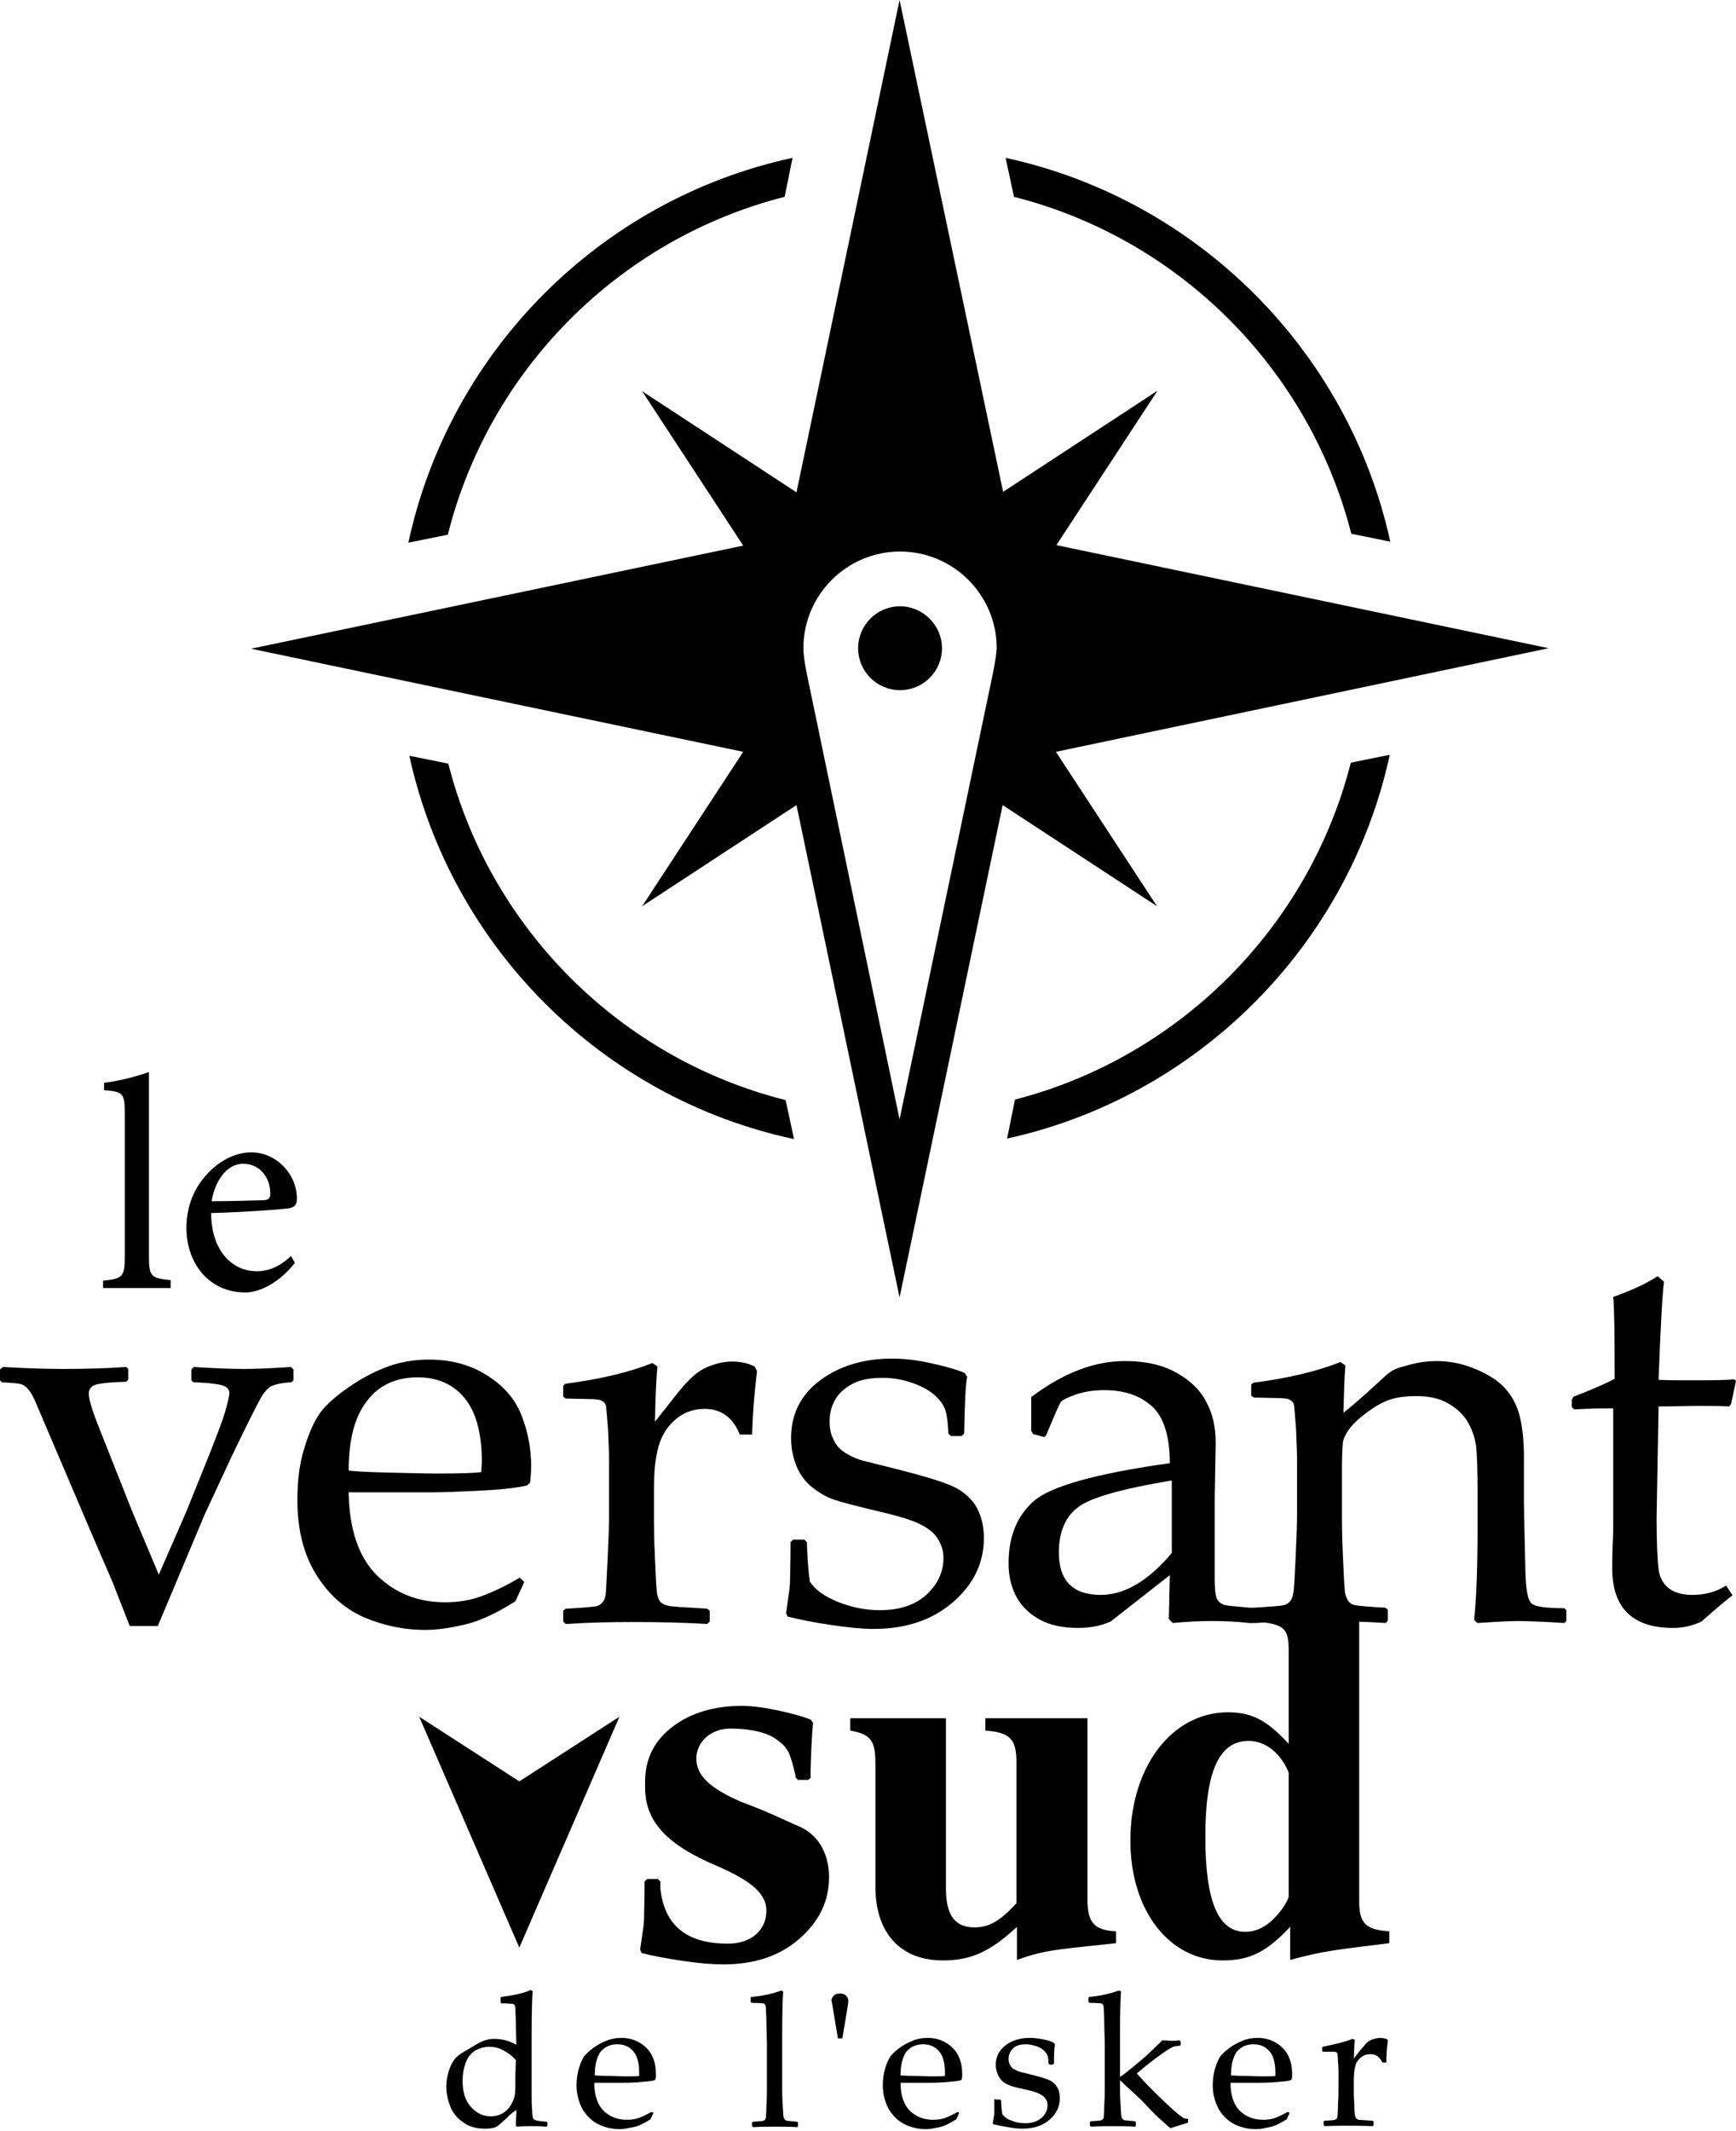
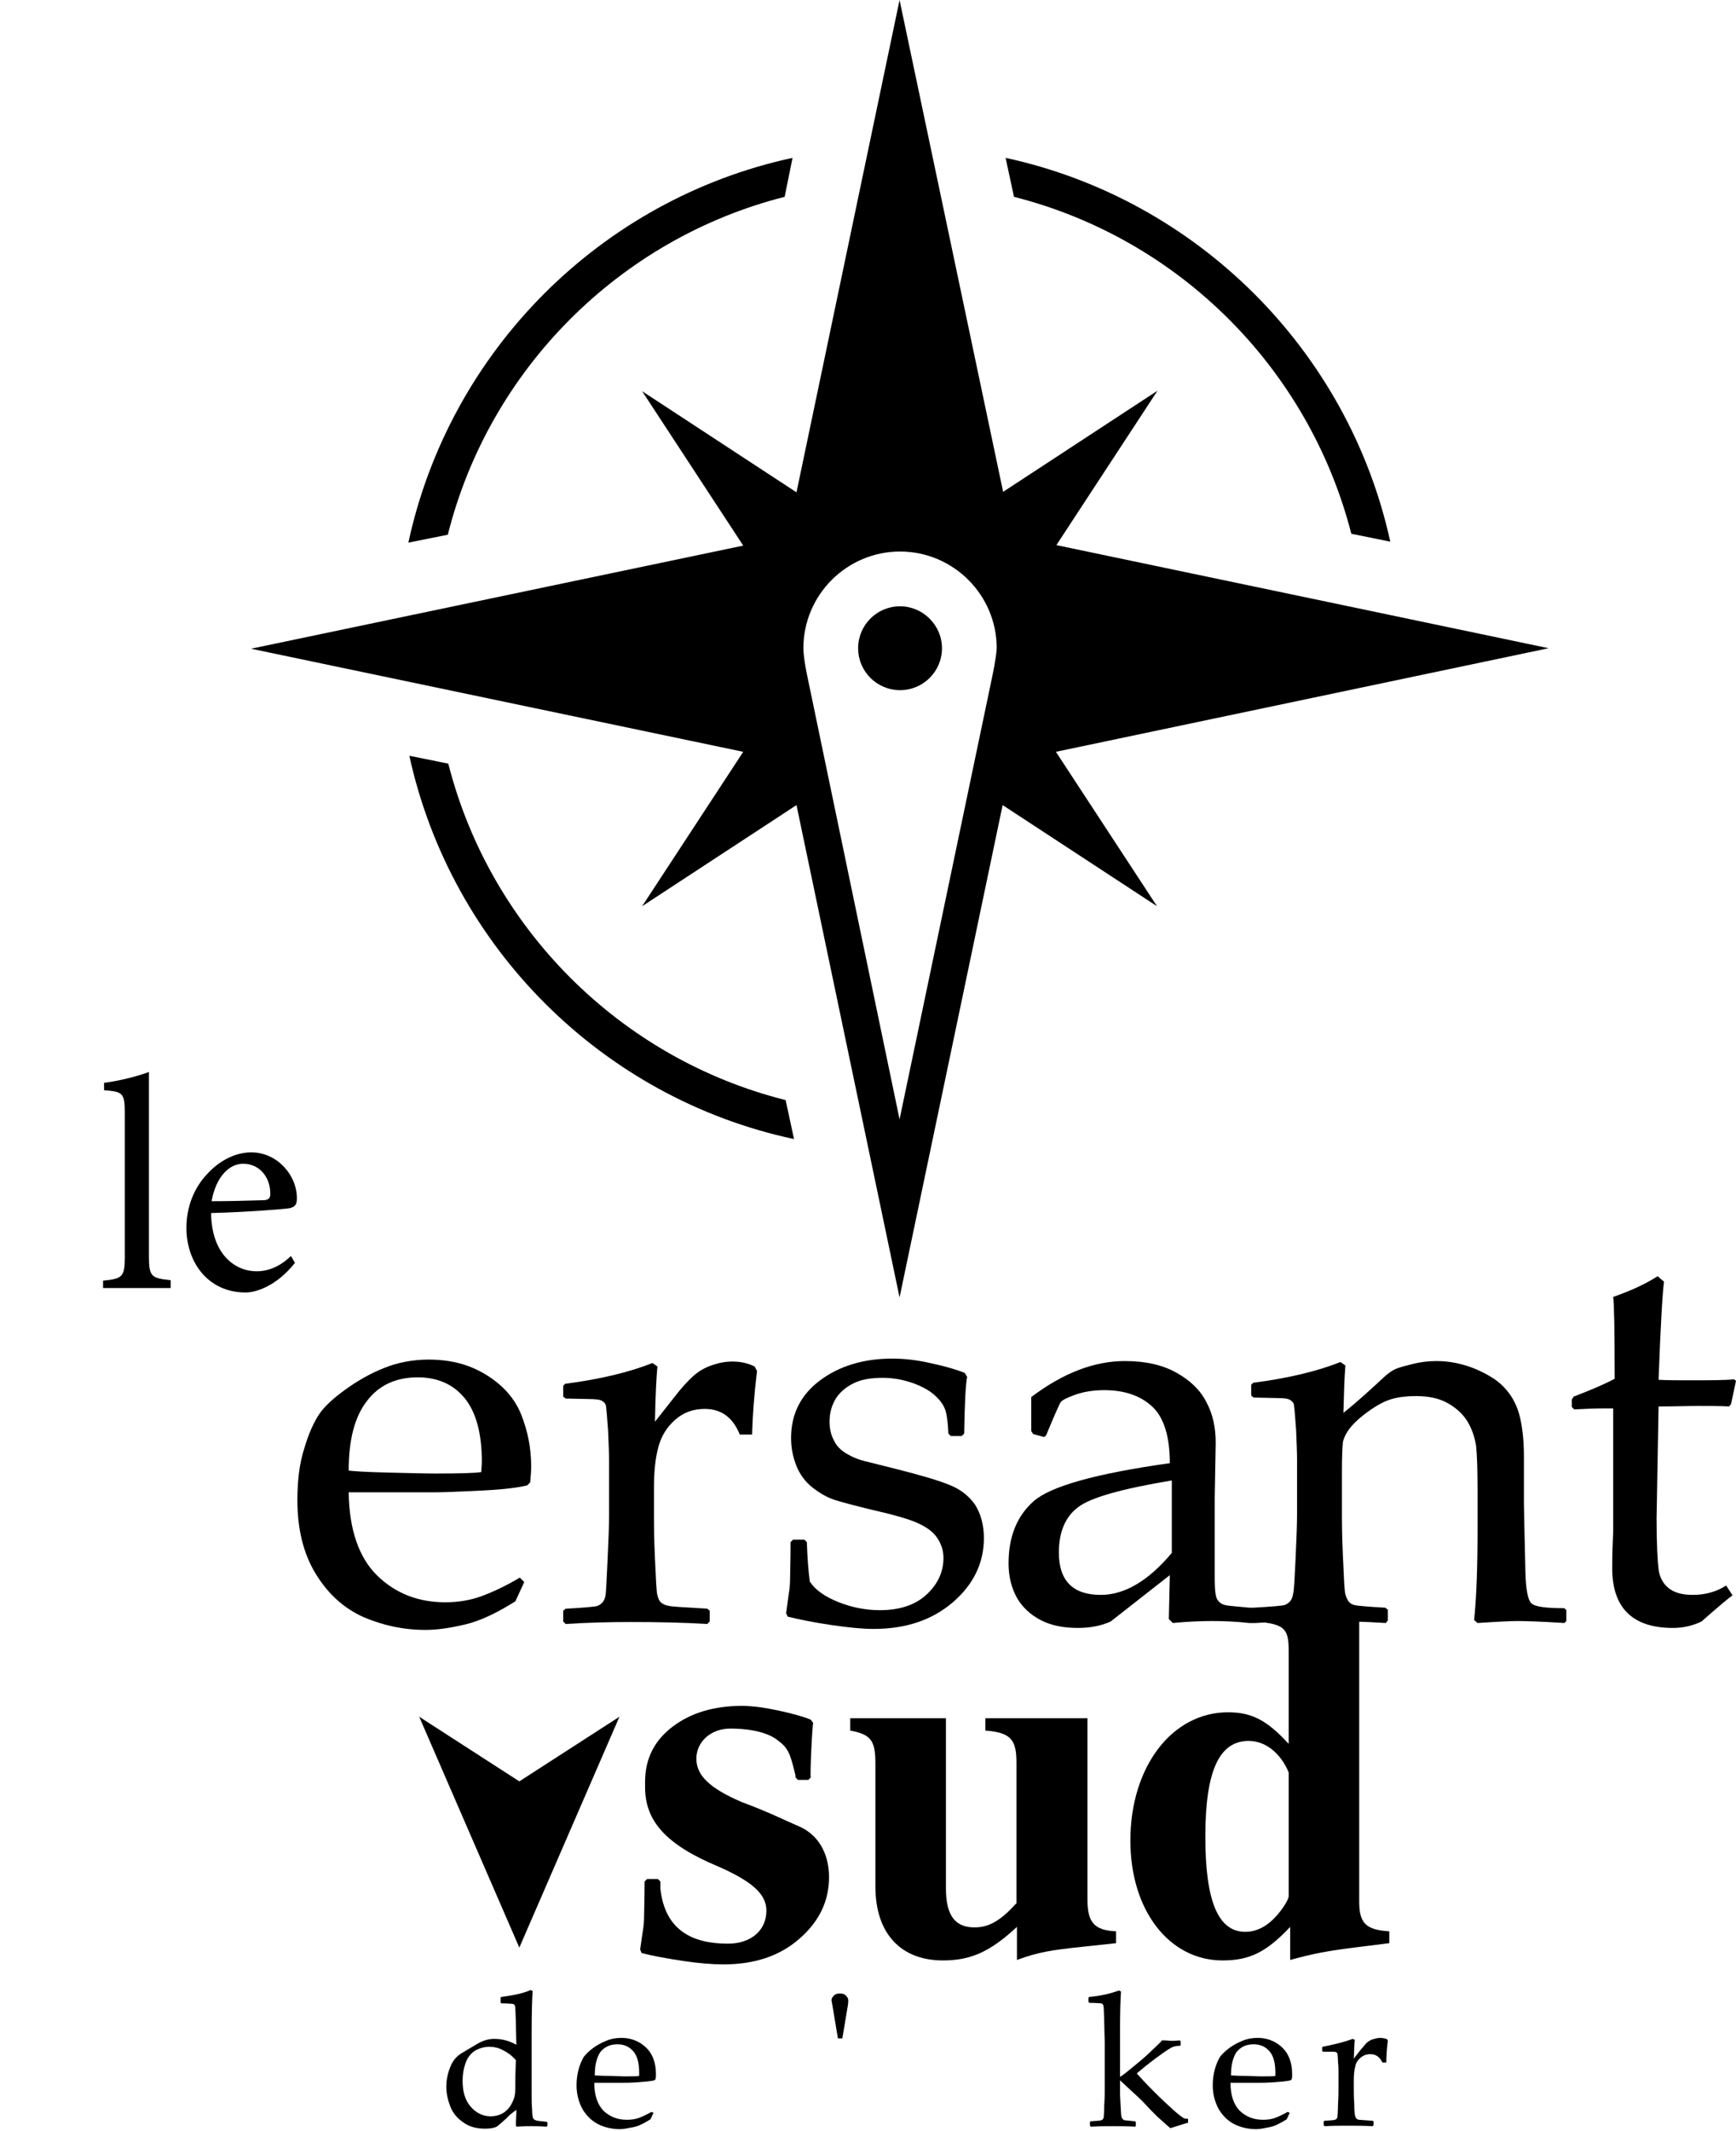
<svg xmlns="http://www.w3.org/2000/svg" version="1.1" id="Calque_1" x="0px" y="0px" viewBox="0 0 352 432" style="enable-background:new 0 0 352 432;" xml:space="preserve">
  <path d="M101.5,405.8V405l0.1-0.2c2.4-0.3,4.4-0.7,6-1.4l0.4,0.2c-0.1,1.4-0.2,4.3-0.2,8.6v12.2c0,1.3,0,2.3,0.1,3.3  c0,0.9,0.1,1.5,0.2,1.7c0.1,0.2,0.3,0.3,0.5,0.4c0.3,0.1,1,0.2,2.2,0.3l0.2,0.1v0.7l-0.2,0.2c-1.3-0.1-2.4-0.1-3.1-0.1  c-0.7,0-1.6,0-2.9,0.1l-0.2-0.2c0-1.2,0.1-2.1,0.1-2.5c0-0.1,0-0.3,0-0.7c-0.7,0.5-1.4,1-2,1.7c-1,0.9-1.7,1.5-2,1.7  c-0.6,0.3-1.4,0.4-2.4,0.4c-1.7,0-3.2-0.4-4.4-1.3c-1.2-0.8-2.1-1.9-2.6-3.2c-0.5-1.3-0.8-2.6-0.8-4c0-1.4,0.3-2.8,0.8-4  c0.5-1.3,1.3-2.2,2.3-2.8c1-0.6,2-1.2,3.2-1.9s2.3-1,3.4-1c1.6,0,3.1,0.4,4.5,1.2l-0.1-4.1c0-1.4-0.1-2.4-0.1-3c0-0.6-0.1-0.9-0.2-1  c-0.1-0.1-0.2-0.2-0.4-0.2c-0.2,0-0.9-0.1-2.3-0.1L101.5,405.8z M104.6,417.6c-0.8-0.9-1.6-1.5-2.6-2c-0.9-0.5-1.9-0.7-2.8-0.7  c-1,0-2,0.3-2.9,0.8c-0.9,0.6-1.5,1.4-1.9,2.5c-0.4,1.1-0.6,2.3-0.6,3.6c0,2.2,0.5,3.9,1.6,5.2c1.1,1.3,2.5,2,4.1,2  c0.9,0,1.7-0.2,2.4-0.6c0.7-0.4,1.3-1,1.7-1.7s0.7-1.4,0.8-2.1c0.1-0.7,0.1-2,0.1-3.9L104.6,417.6L104.6,417.6z" />
  <path d="M132.5,428.3l-0.6,1.3c-1.3,0.8-2.4,1.4-3.5,1.6s-1.9,0.4-2.7,0.4c-1.5,0-2.9-0.3-4.2-0.9c-1.3-0.6-2.4-1.6-3.3-3  c-0.8-1.4-1.3-3.1-1.3-5c0-1.3,0.2-2.5,0.5-3.5c0.3-1,0.7-1.8,1-2.3c0.4-0.5,1-1.1,1.8-1.7c0.8-0.6,1.7-1.1,2.7-1.5  c0.9-0.4,2-0.6,3.1-0.6c1.5,0,2.8,0.4,3.9,1.1c1.1,0.7,1.9,1.6,2.4,2.7c0.5,1.1,0.7,2.3,0.7,3.5c0,0.4,0,0.8-0.1,1.1l-0.2,0.2  c-0.8,0.2-2,0.3-3.4,0.4c-1.4,0.1-2.4,0.1-2.8,0.1h-6c0,2.6,0.7,4.5,1.9,5.7c1.3,1.2,2.8,1.8,4.7,1.8c0.9,0,1.7-0.1,2.5-0.4  c0.8-0.3,1.6-0.7,2.5-1.2L132.5,428.3z M120.6,420.7c0.2,0,1.1,0.1,2.6,0.1c1.5,0,2.6,0.1,3.3,0.1c1.7,0,2.8,0,3.1-0.1  c0-0.3,0-0.5,0-0.7c0-1.9-0.4-3.4-1.2-4.3s-1.8-1.4-3.2-1.4c-1.5,0-2.6,0.5-3.5,1.6C121,417.1,120.6,418.6,120.6,420.7" />
-   <path d="M158.4,403.5l0.4,0.2c-0.1,1.4-0.2,4.3-0.2,8.6V424c0,0.3,0,1.1,0.1,2.6c0.1,1.5,0.1,2.3,0.2,2.6c0.1,0.2,0.1,0.4,0.3,0.5  c0.1,0.1,0.2,0.2,0.4,0.2s0.8,0.1,2,0.2l0.2,0.1v0.8l-0.1,0.2c-1.6-0.1-3-0.1-4.5-0.1c-1.4,0-2.9,0-4.5,0.1l-0.2-0.2v-0.8l0.2-0.1  c1.2-0.1,1.9-0.1,2-0.2c0.2,0,0.3-0.1,0.4-0.2c0.1-0.1,0.2-0.3,0.2-0.5c0-0.2,0.1-1,0.1-2.4c0.1-1.4,0.1-2.4,0.1-3.1V414l-0.1-3.9  c0-1.4-0.1-2.3-0.1-2.9c0-0.5-0.1-0.8-0.2-0.9c-0.1-0.1-0.2-0.2-0.4-0.2c-0.2,0-0.9-0.1-2.3-0.1l-0.2-0.2V405l0.1-0.2  C154.8,404.6,156.8,404.1,158.4,403.5" />
  <path d="M169.9,413.2l-1.1-6.6c-0.1-0.6-0.2-1-0.2-1.1c0-0.4,0.2-0.7,0.5-1c0.3-0.3,0.7-0.4,1.2-0.4c0.5,0,0.9,0.1,1.2,0.4  c0.3,0.3,0.5,0.6,0.5,1c0,0.1,0,0.5-0.1,1.1l-1.1,6.6L169.9,413.2L169.9,413.2z" />
-   <path d="M194.5,428.3l-0.6,1.3c-1.3,0.8-2.4,1.4-3.4,1.6c-1,0.2-1.9,0.4-2.7,0.4c-1.5,0-2.9-0.3-4.2-0.9c-1.3-0.6-2.4-1.6-3.3-3  c-0.8-1.4-1.3-3.1-1.3-5c0-1.3,0.2-2.5,0.5-3.5c0.3-1,0.7-1.8,1-2.3c0.4-0.5,1-1.1,1.8-1.7c0.8-0.6,1.7-1.1,2.7-1.5  c0.9-0.4,2-0.6,3.1-0.6c1.5,0,2.8,0.4,3.9,1.1c1.1,0.7,1.9,1.6,2.4,2.7c0.5,1.1,0.7,2.3,0.7,3.5c0,0.4,0,0.8-0.1,1.1l-0.2,0.2  c-0.8,0.2-2,0.3-3.4,0.4c-1.4,0.1-2.4,0.1-2.8,0.1h-6c0,2.6,0.7,4.5,1.9,5.7c1.3,1.2,2.8,1.8,4.7,1.8c0.9,0,1.7-0.1,2.5-0.4  c0.8-0.3,1.6-0.7,2.5-1.2L194.5,428.3z M182.6,420.7c0.2,0,1.1,0.1,2.6,0.1c1.5,0,2.6,0.1,3.3,0.1c1.7,0,2.8,0,3.1-0.1  c0-0.3,0-0.5,0-0.7c0-1.9-0.4-3.4-1.2-4.3s-1.8-1.4-3.2-1.4c-1.5,0-2.6,0.5-3.5,1.6C183,417.1,182.6,418.6,182.6,420.7" />
-   <path d="M202,425.6h0.8l0.2,0.2c0,1,0.1,1.9,0.2,2.7c0.4,0.6,1,1.1,2,1.4c0.9,0.4,1.9,0.5,2.8,0.5c1.3,0,2.4-0.4,3.2-1.1  c0.8-0.7,1.2-1.6,1.2-2.5c0-0.5-0.1-1-0.4-1.4s-0.7-0.7-1.3-1c-0.6-0.3-1.6-0.6-3.1-0.9c-1.3-0.3-2.2-0.5-2.7-0.7  c-0.5-0.2-1-0.4-1.5-0.8c-0.5-0.4-0.8-0.9-1.1-1.5c-0.2-0.6-0.4-1.2-0.4-1.9c0-1.7,0.7-3,2-4c1.3-1,3-1.5,4.9-1.5  c0.8,0,1.7,0.1,2.7,0.3c1,0.2,1.7,0.4,2.2,0.7l0.2,0.3c-0.1,0.5-0.2,1.8-0.2,3.9l-0.2,0.2h-0.7l-0.2-0.2c0-0.8-0.1-1.3-0.2-1.6  c-0.1-0.3-0.3-0.6-0.7-1c-0.4-0.4-0.9-0.7-1.5-0.9c-0.7-0.2-1.4-0.4-2.1-0.4c-0.8,0-1.4,0.1-1.9,0.3c-0.5,0.2-0.9,0.6-1.2,1  c-0.3,0.5-0.5,1-0.5,1.6c0,0.5,0.1,0.9,0.3,1.3c0.2,0.4,0.5,0.7,0.9,0.9s0.8,0.4,1.2,0.5l2,0.5c1.7,0.4,3,0.8,3.7,1.1  c0.8,0.3,1.3,0.8,1.7,1.4c0.4,0.6,0.6,1.4,0.6,2.3c0,1.7-0.7,3.2-2.1,4.4s-3.2,1.8-5.5,1.8c-0.8,0-1.8-0.1-2.9-0.3  c-1.2-0.2-2.1-0.4-3-0.6l-0.1-0.2l0.2-1.2c0.1-0.4,0.1-0.8,0.1-1.2c0-0.4,0-1.2,0-2.5L202,425.6z" />
  <path d="M226.9,403.5l0.4,0.2c-0.1,1.4-0.2,4.3-0.2,8.6v8.7c0.4-0.2,1.3-0.9,2.5-1.9c1.2-1,2.6-2.1,3.9-3.4c1.4-1.3,2.1-2,2.1-2.1  c1.1,0,1.7,0.1,1.9,0.1c0.3,0,0.9,0,1.7-0.1l0.2,0.2v0.7l-0.1,0.2c-0.6,0-1.1,0.1-1.4,0.2c-0.3,0.1-1,0.5-2,1.2  c-1,0.7-2.2,1.6-3.6,2.7l-1.8,1.5c0.7,0.8,1.8,2,3.4,3.6c1.6,1.6,3,2.9,4,3.8c1,0.9,1.7,1.4,2,1.6s0.6,0.2,1,0.2v0.8  c-0.5,0.1-1.6,0.5-3.6,1.1c-1.3-1.1-2.1-1.9-2.5-2.2l-1.4-1.4l-1.6-1.7c-0.5-0.5-1.2-1.2-2-1.9l-2.7-2.5v2.2c0,0.3,0,1.1,0.1,2.6  c0.1,1.5,0.1,2.3,0.2,2.6c0.1,0.2,0.1,0.4,0.3,0.5c0.1,0.1,0.2,0.2,0.4,0.2s0.8,0.1,2,0.2l0.2,0.1v0.8l-0.1,0.2  c-1.6-0.1-3-0.1-4.5-0.1c-1.4,0-2.9,0-4.5,0.1l-0.2-0.2v-0.8l0.2-0.1c1.2-0.1,1.9-0.1,2-0.2c0.2,0,0.3-0.1,0.4-0.2  c0.1-0.1,0.2-0.3,0.2-0.5c0-0.2,0.1-1,0.1-2.4c0.1-1.4,0.1-2.4,0.1-3.1V414l-0.1-3.9c0-1.4-0.1-2.3-0.1-2.9c0-0.5-0.1-0.8-0.2-0.9  c-0.1-0.1-0.2-0.2-0.4-0.2c-0.2,0-0.9-0.1-2.3-0.1l-0.2-0.2V405l0.1-0.2C223.2,404.6,225.2,404.1,226.9,403.5" />
  <path d="M261.5,428.3l-0.6,1.3c-1.3,0.8-2.4,1.4-3.5,1.6c-1,0.2-1.9,0.4-2.7,0.4c-1.5,0-2.9-0.3-4.2-0.9c-1.3-0.6-2.4-1.6-3.3-3  c-0.8-1.4-1.3-3.1-1.3-5c0-1.3,0.2-2.5,0.5-3.5c0.3-1,0.7-1.8,1-2.3c0.4-0.5,1-1.1,1.8-1.7c0.8-0.6,1.7-1.1,2.7-1.5  c0.9-0.4,2-0.6,3.1-0.6c1.5,0,2.8,0.4,3.9,1.1c1.1,0.7,1.9,1.6,2.4,2.7c0.5,1.1,0.7,2.3,0.7,3.5c0,0.4,0,0.8-0.1,1.1l-0.2,0.2  c-0.8,0.2-2,0.3-3.4,0.4s-2.4,0.1-2.8,0.1h-6c0,2.6,0.7,4.5,1.9,5.7c1.3,1.2,2.8,1.8,4.7,1.8c0.9,0,1.7-0.1,2.5-0.4  c0.8-0.3,1.6-0.7,2.5-1.2L261.5,428.3z M249.6,420.7c0.2,0,1.1,0.1,2.6,0.1c1.5,0,2.6,0.1,3.3,0.1c1.7,0,2.8,0,3.1-0.1  c0-0.3,0-0.5,0-0.7c0-1.9-0.4-3.4-1.2-4.3c-0.8-0.9-1.8-1.4-3.2-1.4c-1.5,0-2.6,0.5-3.5,1.6C250,417.1,249.6,418.6,249.6,420.7" />
  <path d="M274.3,413.3l0.4,0.2c-0.1,0.7-0.1,2-0.2,3.8l1.4-1.8c0.5-0.6,0.9-1,1.2-1.4c0.4-0.3,0.8-0.6,1.2-0.7s1-0.3,1.5-0.3  c0.5,0,1.1,0.1,1.5,0.3l0.1,0.3c-0.2,1.6-0.3,3.1-0.3,4.4h-0.8c-0.5-1.1-1.3-1.7-2.4-1.7c-0.8,0-1.4,0.2-2,0.7  c-0.6,0.5-1,1.1-1.1,1.8c-0.2,0.7-0.3,1.7-0.3,2.8v2.1c0,0.4,0,1.3,0.1,2.7c0,1.5,0.1,2.3,0.2,2.5c0.1,0.2,0.1,0.4,0.3,0.5  c0.1,0.1,0.3,0.2,0.5,0.2c0.2,0,1.1,0.1,2.7,0.2l0.2,0.1v0.8l-0.2,0.2c-1.6-0.1-3.4-0.1-5.2-0.1c-1.4,0-2.9,0-4.5,0.1l-0.2-0.2v-0.8  l0.2-0.1c1.2-0.1,1.9-0.1,2-0.2c0.2,0,0.3-0.1,0.4-0.2c0.1-0.1,0.2-0.3,0.2-0.5c0-0.2,0.1-1,0.1-2.4c0.1-1.4,0.1-2.4,0.1-3.1V420  c0-0.5,0-1.2-0.1-2c0-0.9-0.1-1.4-0.1-1.6c0-0.2-0.1-0.3-0.3-0.4c-0.2-0.1-0.5-0.1-1-0.1l-1.6,0l-0.2-0.1v-0.8l0.1-0.1  C270.7,414.4,272.7,413.9,274.3,413.3" />
  <polygon points="85,348 105.3,361.1 125.6,348 105.3,394.8 " />
  <path d="M220.5,385.1v-36.8h-20.7v2.5c5.2,0.4,6.3,1.9,6.3,6.5v28.5c-3.2,3.5-5.5,4.9-8.5,4.9c-3.7,0-5.8-2.1-5.8-7.9v-34.5h-19.4  v2.5c4.2,0.8,5.1,2,5.1,6.7v24.9c0,9.6,5.2,15,13.7,15c5.7,0,9.6-1.8,15-6.8v6.7c4.4-1.6,6.9-2,13.6-2.7l6.5-0.7v-2.4  C221.8,391.3,220.5,389.6,220.5,385.1" />
  <path d="M275.6,385.5v-59.4h-22.2v2.5c6.9,0.5,7.9,1.2,7.9,6v18.9c-4.4-4.8-7.5-6.4-12.3-6.4c-11.4,0-19.8,11.1-19.8,26  c0,14.2,7.9,24.3,18.7,24.3c5.5,0,8.9-1.7,13.7-6.8v6.7c4.8-1.3,7.3-1.8,13.7-2.6l6.4-0.8v-2.4C277,391.2,275.6,389.9,275.6,385.5   M261.3,384.4c0,0.5-0.9,2.1-2,3.4c-2.1,2.6-4.4,3.8-6.8,3.8c-5.5,0-8.1-6.2-8.1-19.3c0-13.3,2.8-19.4,8.8-19.4  c3.4,0,6.5,2.5,8.1,6.4V384.4z" />
  <path d="M161.5,370c-1.9-0.8-5.9-2.8-11.1-4.7c-6.5-2.8-9.2-5.4-9.2-8.8c0-3.4,2.9-6.1,6.9-6.1c2.8,0,7,0.4,9.5,2.3  c2.3,1.7,2.6,2.7,3.7,7.2c0,0.1,0,0.2,0,0.4l0.5,0.5h2.1l0.5-0.5c-0.2,0,0.3-11,0.5-11l-0.5-0.7c-1.4-0.6-3.6-1.2-6.3-1.8  c-2.8-0.6-5.3-1-7.7-1c-5.6,0-10.3,1.4-14,4.2c-3.7,2.8-5.6,6.5-5.6,11.2c0,0.1,0,0.2,0,0.3c0,0.3,0,0.5,0,0.8  c0,6.8,4.2,11.6,14.7,16c7.1,3.1,9.9,5.7,9.9,9c0,4-3.1,6.7-7.8,6.7c-7.2,0-12.8-2.7-13.7-11.2c0-0.5,0-0.9,0-1.4l-0.5-0.5h-2.2  l-0.5,0.5c0,3.6-0.1,5.9-0.1,7c0,1.1-0.1,2.2-0.3,3.3l-0.5,3.5l0.3,0.7c2.3,0.6,5.1,1.1,8.4,1.6c3.3,0.5,6,0.7,8.2,0.7  c6.3,0,11.4-1.7,15.4-5.2c4-3.5,6-7.6,6-12.5c0-2.5-0.6-4.7-1.7-6.5C165.3,372.2,163.6,370.8,161.5,370" />
-   <path d="M49.5,277.5c-2.3,0-5.7-0.1-10.2-0.4l-0.5,0.5v2.2l0.4,0.4c3.2,0.1,5.3,0.4,6.1,0.7c0.8,0.3,1.2,0.8,1.2,1.5  c0,0.6-0.3,1.8-0.8,3.6c-0.5,1.8-1.7,4.9-3.4,9.2l-4.6,11.4l-5.5,12.6l-5.3-12.6l-6.7-16.9c-1.5-3.7-2.2-6.1-2.2-7.2  c0-0.7,0.3-1.2,0.9-1.6c0.6-0.4,2.8-0.7,6.7-0.8l0.4-0.4v-2.2l-0.4-0.4c-4.3,0.3-8.6,0.4-12.8,0.4c-3,0-7.1-0.1-12.2-0.4L0,277.6  v2.2l0.4,0.4c1.8,0.1,2.9,0.2,3.5,0.3c0.6,0.1,1.2,0.4,1.7,1c0.6,0.6,1.2,1.7,1.9,3.4l11.3,26.5l4.1,9.5l3.4,8.7h5.7  c5.5-13.1,8.7-20.7,9.5-22.6l5.3-11.4c3.2-6.7,5.2-10.6,5.9-11.9c0.7-1.3,1.4-2.1,2.1-2.6c0.7-0.4,2.2-0.8,4.3-0.9l0.4-0.4v-2.2  l-0.5-0.5C54.6,277.4,51.4,277.5,49.5,277.5" />
  <path d="M98.6,278.7c-3.4-2.1-7.2-3.1-11.7-3.1c-3.2,0-6.3,0.6-9,1.7c-2.8,1.1-5.4,2.6-7.9,4.4c-2.5,1.8-4.3,3.5-5.3,5  c-1,1.5-2.1,3.8-3,6.9c-1,3.1-1.4,6.6-1.4,10.5c0,5.8,1.2,10.8,3.7,14.9c2.5,4.1,5.7,7,9.7,8.8c4,1.7,8.1,2.6,12.6,2.6  c2.4,0,5-0.4,8-1.1c3-0.7,6.4-2.3,10.2-4.7l1.8-3.9l-0.9-0.9c-2.7,1.6-5.2,2.8-7.6,3.7c-2.4,0.9-4.9,1.3-7.5,1.3  c-5.5,0-10.1-1.8-13.8-5.4s-5.7-9.3-5.8-16.9h17.7c1.4,0,4.2-0.1,8.4-0.3c4.2-0.2,7.6-0.5,10.1-1.1l0.6-0.6c0.1-1.1,0.2-2.2,0.2-3.3  c0-3.7-0.7-7.1-2-10.4C104.4,283.5,102,280.8,98.6,278.7 M97.6,298.4c-1.1,0.2-4.2,0.3-9.3,0.3c-2.1,0-5.4-0.1-9.9-0.2  c-4.4-0.1-7-0.3-7.7-0.4c0-6.2,1.2-10.9,3.7-14.1c2.4-3.2,5.9-4.8,10.3-4.8c4,0,7.2,1.4,9.5,4.2c2.3,2.8,3.5,7.1,3.5,12.9  C97.7,296.9,97.6,297.5,97.6,298.4" />
  <path d="M148.5,276c-1.5,0-2.9,0.3-4.3,0.8c-1.4,0.5-2.6,1.2-3.7,2.2c-1,0.9-2.3,2.3-3.6,4l-4.1,5.2c0.1-5.4,0.3-9.1,0.5-11.2  l-1-0.7c-4.8,1.9-10.7,3.3-17.7,4.2l-0.4,0.4v2.2l0.5,0.4l4.6,0.1c1.4,0,2.4,0.1,2.8,0.4c0.5,0.3,0.8,0.7,0.8,1.3  c0.1,0.6,0.2,2.2,0.4,4.7c0.1,2.6,0.2,4.6,0.2,6v10.9c0,2.1-0.1,5.1-0.3,9.2c-0.2,4-0.3,6.4-0.4,7.2c-0.1,0.7-0.4,1.3-0.7,1.6  c-0.4,0.4-0.8,0.6-1.2,0.7c-0.5,0.1-2.5,0.3-6.2,0.5l-0.5,0.4v2.2l0.5,0.5c4.6-0.3,9.1-0.4,13.3-0.4c5.4,0,10.5,0.1,15.4,0.4  l0.5-0.5v-2.2l-0.5-0.4c-4.7-0.3-7.3-0.4-7.9-0.6c-0.6-0.1-1-0.3-1.4-0.6c-0.4-0.3-0.6-0.8-0.8-1.5c-0.2-0.7-0.3-3.2-0.5-7.5  s-0.2-7-0.2-8.1v-6.2c0-3.4,0.3-6.1,0.9-8.3c0.6-2.2,1.7-4,3.4-5.5c1.7-1.5,3.7-2.2,6-2.2c3.3,0,5.7,1.7,7.1,5.2h2.5  c0.1-3.7,0.4-8,1-12.9L153,277C151.6,276.3,150.1,276,148.5,276" />
  <path d="M192.5,301c-2.2-0.9-5.9-2-11.1-3.3l-6-1.5c-1.3-0.3-2.5-0.8-3.7-1.5c-1.2-0.7-2.1-1.6-2.6-2.7c-0.6-1.1-0.9-2.4-0.9-3.8  c0-1.9,0.5-3.5,1.4-4.9c0.9-1.3,2.2-2.3,3.7-3c1.5-0.7,3.4-1,5.7-1c2.2,0,4.2,0.4,6.2,1.1c1.9,0.7,3.5,1.6,4.5,2.6  c1.1,1,1.7,2,2,2.9c0.3,0.9,0.5,2.5,0.6,4.7l0.5,0.5h2.2l0.5-0.5c0.1-6.2,0.3-10,0.6-11.5l-0.5-0.8c-1.5-0.6-3.7-1.3-6.6-1.9  c-2.9-0.7-5.6-1-8.1-1c-5.8,0-10.7,1.5-14.6,4.4c-3.9,2.9-5.9,6.8-5.9,11.7c0,2.1,0.4,3.9,1.1,5.7c0.7,1.7,1.8,3.2,3.2,4.3  s2.9,2,4.4,2.5c1.5,0.5,4.2,1.2,7.9,2.1c4.4,1,7.5,1.9,9.2,2.7c1.7,0.8,3,1.7,3.8,2.9c0.8,1.2,1.3,2.5,1.3,4.1  c0,2.9-1.2,5.4-3.5,7.5c-2.3,2.1-5.5,3.1-9.4,3.1c-2.7,0-5.5-0.5-8.3-1.6s-4.8-2.5-5.9-4.2c-0.3-2.2-0.5-4.9-0.6-8l-0.5-0.5h-2.3  l-0.5,0.5c0,3.7-0.1,6.1-0.1,7.3c0,1.2-0.1,2.3-0.3,3.4l-0.5,3.7l0.3,0.7c2.4,0.6,5.4,1.2,8.8,1.7c3.4,0.5,6.3,0.8,8.6,0.8  c6.6,0,11.9-1.8,16.1-5.4c4.2-3.6,6.3-8,6.3-13c0-2.6-0.6-4.9-1.8-6.8C196.5,303.3,194.8,301.9,192.5,301" />
  <path d="M310.5,325c-0.7-0.7-1.1-2.7-1.2-6.3c-0.2-8.6-0.3-13.1-0.3-13.8v-9.7c0-3.1-0.3-5.8-0.8-7.9c-0.5-2.1-1.4-4-2.8-5.6  c-1.3-1.6-3.3-2.9-6-4.1c-2.6-1.1-5.3-1.7-8.1-1.7c-1.7,0-3.3,0.2-4.9,0.6c-1.6,0.4-2.7,0.7-3.4,1s-1.4,0.8-2.2,1.5  c-2.7,2.5-5.4,5-8.4,7.4c0.1-4,0.2-7.2,0.4-9.6l-1-0.7c-4.8,1.9-10.7,3.3-17.7,4.2l-0.4,0.4v2.2l0.5,0.4l4.6,0.1  c1.4,0,2.4,0.1,2.8,0.4c0.5,0.3,0.8,0.7,0.8,1.3c0.1,0.6,0.2,2.2,0.4,4.7c0.1,2.5,0.2,4.6,0.2,6v10.9c0,2.1-0.1,5.1-0.3,9.2  c-0.2,4-0.3,6.4-0.5,7.2c-0.1,0.7-0.4,1.3-0.7,1.6c-0.4,0.4-0.8,0.6-1.2,0.7c-0.5,0.1-2.5,0.3-6.2,0.5h-0.7l-3.2-0.3  c-1.1-0.1-1.9-0.2-2.3-0.4c-0.4-0.2-0.8-0.5-1.1-1c-0.3-0.5-0.5-1.8-0.5-4.1v-16.5l0.2-11.1c0-3.2-0.6-5.9-1.9-8.3  c-1.2-2.4-3.3-4.4-6-5.9c-2.8-1.6-6.3-2.4-10.5-2.4c-6.2,0-12.5,2.4-19,7.3v6.9l0.4,0.6l2.2,0.6l0.4-0.3c1.7-4.1,2.7-6.4,3-6.8  c0.3-0.4,1.3-0.9,3-1.5c1.7-0.6,3.7-0.9,5.8-0.9c4.1,0,7.3,1.1,9.7,3.3c2.4,2.2,3.6,6.1,3.6,11.5c-15,2.1-24.2,4.7-27.6,7.7  c-3.4,3-5.1,7.2-5.1,12.6c0,2.7,0.6,5,1.7,7c1.1,1.9,2.7,3.4,4.8,4.5c2.1,1.1,4.6,1.6,7.6,1.6c2.4,0,4.6-0.4,6.6-1.3l12-9.4  l-0.2,8.9l0.8,0.8c3.1-0.3,5.8-0.4,8-0.4c2.3,0,4.8,0.1,7.5,0.4l1.3,0c4.7-0.3,8.6-0.4,12.9-0.4c4.3,0,8.8,0.1,13.5,0.4l0.4-0.5  v-2.2l-0.5-0.4c-3.6-0.2-5.6-0.4-6.1-0.5c-0.5-0.1-0.9-0.3-1.2-0.6c-0.3-0.3-0.6-0.9-0.8-1.6c-0.2-0.7-0.3-3.3-0.5-7.7  c-0.2-4.4-0.2-7-0.2-7.8v-9.6c0-2.9,0.1-4.9,0.2-5.8c0.2-0.9,0.7-1.9,1.5-2.9c0.8-1,2.1-2.2,3.8-3.4c1.7-1.2,3.2-2,4.6-2.4  c1.4-0.4,3-0.6,4.9-0.6c2.4,0,4.5,0.4,6.2,1.3c1.7,0.9,3.1,2.1,4.1,3.6c1,1.6,1.6,3.3,1.9,5.2c0.2,1.9,0.3,5,0.3,9.4v7.2  c0,7.7-0.2,13.9-0.7,18.7l0.7,0.6c4.4-0.3,7.1-0.4,8.1-0.4c1.7,0,4.8,0.1,9.5,0.4l0.4-0.4v-2.2l-0.4-0.4  C313.5,326,311.2,325.7,310.5,325 M237.6,314.8c-4.8,5.7-9.6,8.5-14.4,8.5c-5.7,0-8.5-2.9-8.5-8.6c0-4.1,1.3-7.2,3.8-9.1  c2.5-2,8.9-3.8,19.1-5.5V314.8z" />
  <path d="M343.2,323.3c-2.2,0-3.8-0.5-4.9-1.4c-1.1-0.9-1.8-2.2-2-3.8c-0.2-1.6-0.4-5-0.4-10.3l0.4-22.7c3.3,0,5.9-0.1,8-0.1  c2.3,0,4.4,0,6.3,0.1l0.4-0.5l1-4.7l-0.4-0.3c-1.9,0.2-5,0.2-9.3,0.2c-2.1,0-4.1,0-6-0.1c0.4-11,0.8-17.6,1.1-19.9l-1.3-1.1  c-2.3,1.5-5.3,2.9-9,4.2c0.2,1.6,0.3,7.1,0.3,16.6c-2.1,1.1-4.9,2.3-8.3,3.6l-0.4,0.6v1.5l0.5,0.5c2.1-0.1,4-0.2,5.6-0.2h2.3v23  c0,0.7,0,1.3,0,1.9c-0.1,2.1-0.2,4.6-0.2,7.5c0,8,4.1,12.1,12.3,12.1c2,0,3.9-0.4,5.8-1.3c3.3-2.9,5.4-4.7,6.3-5.3l-1.3-2  C348,322.7,345.7,323.3,343.2,323.3" />
  <path d="M20.9,261.2v-1.6c3.9-0.4,4.4-0.7,4.4-4.8v-29.1c0-4.2-0.4-4.4-4.2-4.7v-1.5c3.2-0.4,7-1.4,9.1-2.2v37.4  c0,4.1,0.5,4.4,4.4,4.8v1.6H20.9z" />
  <path d="M59.8,256c-3.9,4.9-8.1,6-10,6c-7.6,0-12-6.1-12-13.1c0-4.2,1.5-8,4.1-10.8c2.5-2.8,5.8-4.5,9-4.5h0.1  c5.1,0,9.2,4.5,9.2,9.3c0,1.2-0.3,1.7-1.4,2c-1,0.2-8.7,0.8-16,1c0.1,8.4,4.9,11.8,9.2,11.8c2.5,0,4.8-1,7-3.1L59.8,256z   M49.3,235.9c-2.8,0-5.5,2.6-6.4,7.6c3.4,0,6.8-0.1,10.4-0.2c1.1,0,1.5-0.4,1.5-1.2C54.9,238.9,52.8,235.9,49.3,235.9L49.3,235.9  L49.3,235.9z" />
  <path d="M205.6,39.9c33.5,8.5,59.8,34.8,68.4,68.3l7.9,1.6C273.4,71,242.7,40.4,203.9,32L205.6,39.9z" />
  <path d="M90.8,108.4c8.4-33.5,34.8-60,68.3-68.5l1.6-7.9c-38.9,8.4-69.5,39.1-77.9,78L90.8,108.4z" />
-   <path d="M273.9,154.6c-8.5,33.4-34.8,59.7-68.1,68.3l-1.6,7.9c38.7-8.5,69.2-39.1,77.6-77.8L273.9,154.6z" />
  <path d="M159.3,223c-33.5-8.4-59.9-34.8-68.4-68.2l-7.9-1.6c8.5,38.8,39.1,69.4,78,77.7L159.3,223z" />
  <path d="M182.5,122.9c-4.7,0-8.5,3.8-8.5,8.5c0,4.7,3.8,8.5,8.5,8.5c4.7,0,8.5-3.8,8.5-8.5C191,126.7,187.1,122.9,182.5,122.9" />
  <path d="M314,131.4l-99.8-20.9l20.5-31.3l-31.3,20.5L182.4,0l-20.9,99.8l-31.3-20.5l20.5,31.3l-99.8,20.9l99.8,20.9l-20.5,31.3  l31.3-20.5l20.9,99.8l20.9-99.8l31.3,20.5l-20.5-31.3L314,131.4z M201.2,137.1l-18.8,89.8l-18.7-89.8c0,0-0.8-3.7-0.8-5.7  c0-10.8,8.8-19.6,19.6-19.6s19.6,8.8,19.6,19.6C202,133.4,201.2,137.1,201.2,137.1" />
</svg>